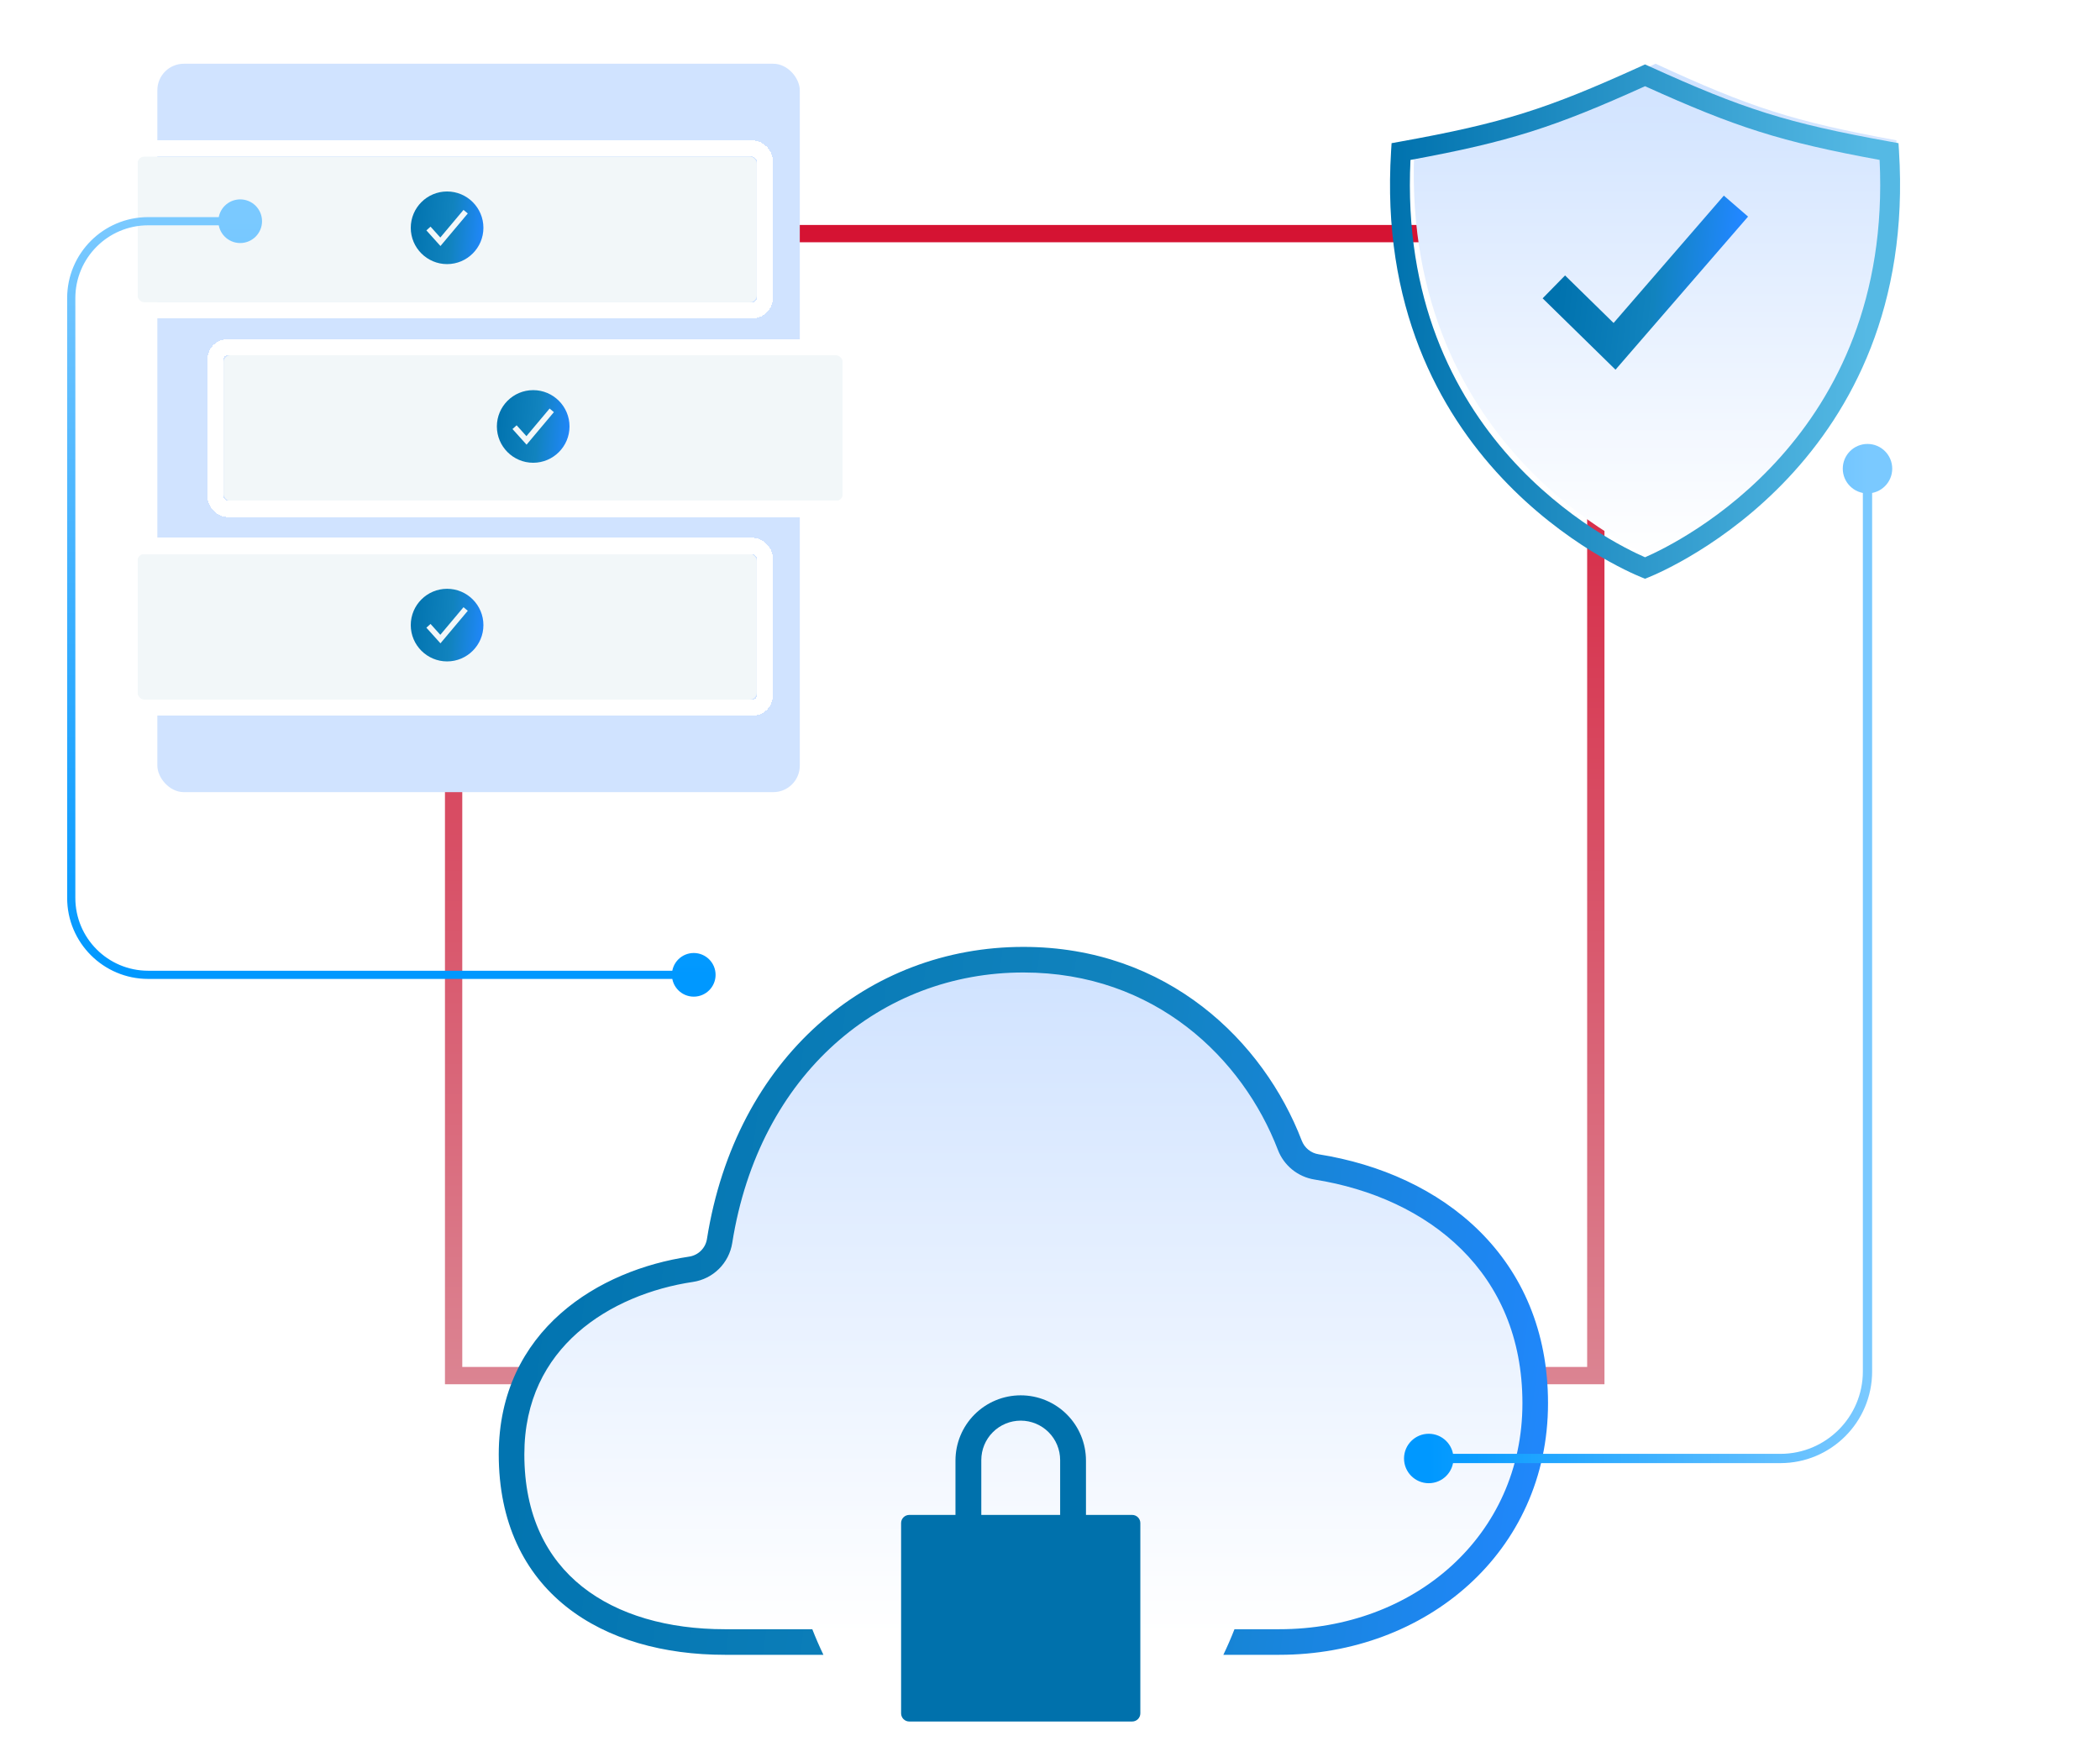
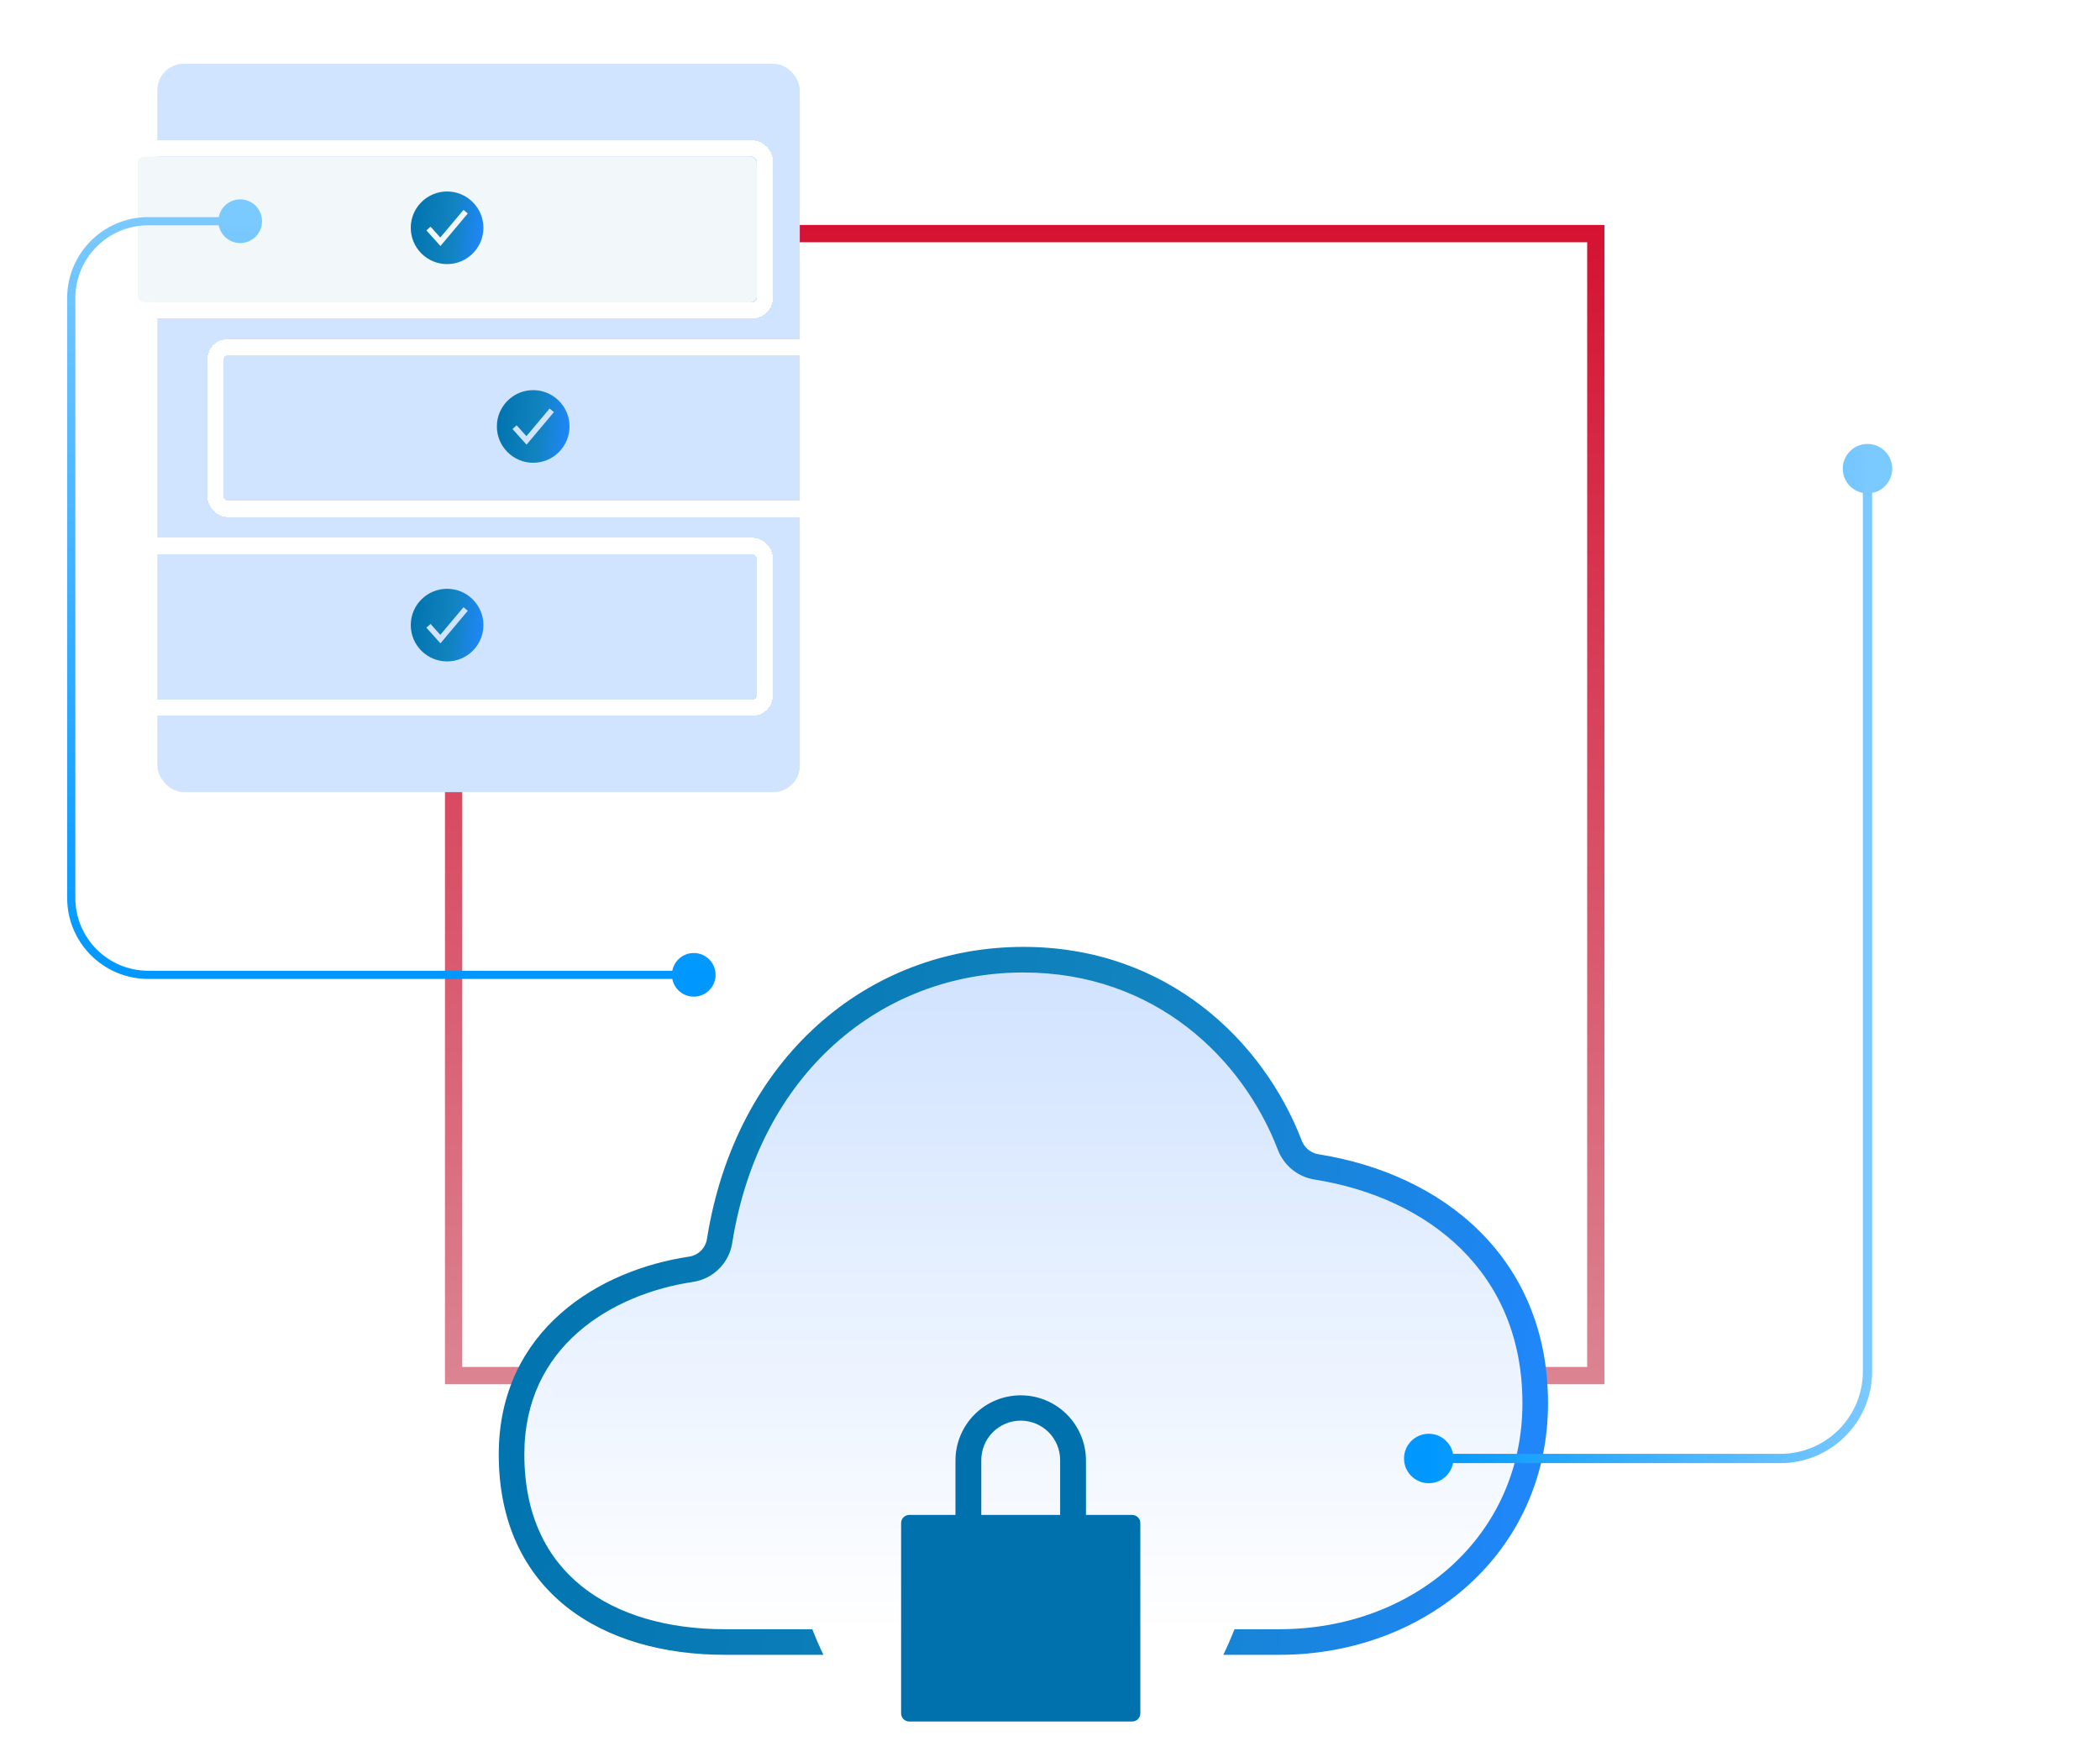
<svg xmlns="http://www.w3.org/2000/svg" width="560" height="470" viewBox="0 0 560 470" fill="none">
  <rect x="120.964" y="62.309" width="304.585" height="304.585" stroke="url(#paint0_linear_1044_6417)" stroke-width="4.615" />
  <path d="M185.425 336.827C187.328 336.542 189.092 335.658 190.459 334.303C191.826 332.948 192.726 331.193 193.029 329.292C200.45 282.458 234.425 254.256 274.041 254.256C310.831 254.256 335.343 278.347 345.085 303.734C345.658 305.241 346.619 306.569 347.87 307.586C349.121 308.602 350.619 309.271 352.211 309.523C384.007 314.574 410.532 335.701 410.532 372.548C410.532 410.083 379.822 436.244 342.287 436.244H194.422C163.143 436.244 137.551 420.638 137.551 386.197C137.551 355.242 162.512 340.24 185.425 336.827Z" fill="url(#paint1_linear_1044_6417)" />
  <g filter="url(#filter0_d_1044_6417)">
    <path fill-rule="evenodd" clip-rule="evenodd" d="M195.26 326.982C202.443 281.658 235.111 254.825 272.903 254.825C307.992 254.825 331.411 277.753 340.759 302.108C341.546 304.174 342.864 305.996 344.58 307.39C346.297 308.785 348.352 309.703 350.537 310.05C365.88 312.486 379.754 318.773 389.754 328.691C399.7 338.556 405.981 352.171 405.981 369.704C405.981 405.052 377.116 429.988 341.148 429.988H329.193C328.27 432.346 327.279 434.62 326.229 436.812H341.148C380.251 436.812 412.806 409.426 412.806 369.704C412.806 350.39 405.825 335.019 394.56 323.845C383.347 312.725 368.062 305.923 351.608 303.31L351.607 303.31C350.608 303.151 349.669 302.731 348.883 302.094C348.098 301.456 347.495 300.622 347.135 299.676L347.132 299.668C336.995 273.25 311.392 248 272.903 248C231.463 248 196.182 277.571 188.52 325.912C188.332 327.097 187.771 328.191 186.918 329.035C186.066 329.88 184.967 330.431 183.78 330.609C171.836 332.388 159.206 337.202 149.497 345.783C139.702 354.44 133 366.843 133 383.353C133 401.511 139.795 415.047 150.993 423.962C162.079 432.788 177.129 436.812 193.283 436.812H219.577C218.527 434.62 217.535 432.346 216.612 429.988H193.283C178.158 429.988 164.773 426.209 155.243 418.622C145.825 411.124 139.825 399.636 139.825 383.353C139.825 368.908 145.603 358.333 154.017 350.897C162.516 343.385 173.821 338.992 184.789 337.358L184.792 337.358C187.413 336.965 189.84 335.748 191.722 333.883C193.604 332.017 194.843 329.601 195.26 326.984L195.26 326.982Z" fill="url(#paint2_linear_1044_6417)" />
  </g>
  <g clip-path="url(#clip0_1044_6417)">
    <path d="M301.915 404.053H289.591V389.554C289.591 384.94 287.758 380.514 284.495 377.251C281.232 373.988 276.806 372.155 272.192 372.155C267.577 372.155 263.151 373.988 259.888 377.251C256.625 380.514 254.792 384.94 254.792 389.554V404.053H242.468C241.891 404.053 241.338 404.283 240.93 404.69C240.522 405.098 240.293 405.652 240.293 406.228V456.976C240.293 457.553 240.522 458.106 240.93 458.514C241.338 458.922 241.891 459.151 242.468 459.151H301.915C302.492 459.151 303.045 458.922 303.453 458.514C303.861 458.106 304.09 457.553 304.09 456.976V406.228C304.09 405.652 303.861 405.098 303.453 404.69C303.045 404.283 302.492 404.053 301.915 404.053ZM282.704 404.053H261.68V389.418C261.68 386.63 262.787 383.956 264.758 381.985C266.73 380.014 269.404 378.906 272.192 378.906C274.98 378.906 277.653 380.014 279.625 381.985C281.596 383.956 282.704 386.63 282.704 389.418V404.053Z" fill="#0071AC" />
  </g>
  <g clip-path="url(#clip1_1044_6417)">
-     <path d="M505.721 37.425C477.992 32.336 466.528 28.566 441.5 17C416.472 28.566 405.008 32.336 377.279 37.425C372.255 118.897 436.718 147.03 441.5 149C446.282 147.03 510.745 118.897 505.721 37.425Z" fill="url(#paint3_linear_1044_6417)" />
    <g filter="url(#filter1_d_1044_6417)">
      <path fill-rule="evenodd" clip-rule="evenodd" d="M441.476 14.385L442.57 14.881C467.738 26.309 479.146 29.994 507.022 35.022L509.064 35.39L509.194 37.46C514.4 120.425 447.501 149.125 442.469 151.162L441.476 151.564L440.482 151.162C435.451 149.125 368.551 120.425 373.757 37.46L373.887 35.39L375.929 35.022C403.805 29.994 415.213 26.309 440.381 14.881L441.476 14.385ZM378.926 39.857C375.347 113.955 432.227 141.808 441.476 145.837C450.724 141.808 507.604 113.955 504.025 39.857C477.569 35.004 465.661 31.134 441.476 20.197C417.29 31.134 405.382 35.004 378.926 39.857Z" fill="url(#paint4_linear_1044_6417)" />
    </g>
    <path d="M460.124 58.202L430.545 92.373L417.41 79.506" stroke="url(#paint5_linear_1044_6417)" stroke-width="8.543" stroke-linecap="square" />
  </g>
  <path d="M498 131.593C494.359 131.593 491.407 128.641 491.407 125C491.407 121.359 494.359 118.407 498 118.407C501.641 118.407 504.593 121.359 504.593 125C504.593 128.641 501.641 131.593 498 131.593ZM381 395.593C377.359 395.593 374.407 392.641 374.407 389C374.407 385.359 377.359 382.407 381 382.407C384.641 382.407 387.593 385.359 387.593 389C387.593 392.641 384.641 395.593 381 395.593ZM499.236 125L499.236 365.774L496.764 365.774L496.764 125L499.236 125ZM474.774 390.236L381 390.236L381 387.764L474.774 387.764L474.774 390.236ZM499.236 365.774C499.236 379.284 488.284 390.236 474.774 390.236L474.774 387.764C486.918 387.764 496.764 377.918 496.764 365.774L499.236 365.774Z" fill="url(#paint6_linear_1044_6417)" />
  <rect x="41.961" y="17" width="171.315" height="194.274" rx="7.065" fill="#D0E3FF" />
  <g filter="url(#filter2_d_1044_6417)">
    <rect x="36.66" y="40.843" width="165.133" height="38.855" rx="1.852" fill="#F2F7F9" />
    <path d="M119.225 50.144C113.884 50.144 109.539 54.49 109.539 59.831C109.539 65.171 113.884 69.517 119.225 69.517C124.566 69.517 128.911 65.171 128.911 59.831C128.911 54.49 124.566 50.144 119.225 50.144ZM117.456 64.691L113.702 60.52L114.81 59.523L117.418 62.421L123.603 55.056L124.745 56.012L117.456 64.691Z" fill="url(#paint7_linear_1044_6417)" />
    <rect x="34.515" y="38.698" width="169.423" height="43.145" rx="3.218" stroke="white" stroke-width="4.29" shape-rendering="crispEdges" />
  </g>
  <g filter="url(#filter3_d_1044_6417)">
-     <rect x="59.621" y="93.827" width="165.133" height="38.855" rx="1.852" fill="#F2F7F9" />
    <path d="M142.186 103.128C136.845 103.128 132.5 107.474 132.5 112.814C132.5 118.155 136.845 122.5 142.186 122.5C147.527 122.5 151.872 118.155 151.872 112.814C151.872 107.474 147.527 103.128 142.186 103.128ZM140.417 117.675L136.663 113.504L137.771 112.507L140.379 115.404L146.563 108.039L147.706 108.996L140.417 117.675Z" fill="url(#paint8_linear_1044_6417)" />
    <rect x="57.476" y="91.681" width="169.423" height="43.145" rx="3.218" stroke="white" stroke-width="4.29" shape-rendering="crispEdges" />
  </g>
  <g filter="url(#filter4_d_1044_6417)">
-     <rect x="36.66" y="146.81" width="165.133" height="38.855" rx="1.852" fill="#F2F7F9" />
    <path d="M119.225 156.112C113.884 156.112 109.539 160.457 109.539 165.798C109.539 171.139 113.884 175.484 119.225 175.484C124.566 175.484 128.911 171.139 128.911 165.798C128.911 160.457 124.566 156.112 119.225 156.112ZM117.456 170.659L113.702 166.488L114.81 165.491L117.418 168.388L123.603 161.023L124.745 161.98L117.456 170.659Z" fill="url(#paint9_linear_1044_6417)" />
    <rect x="34.515" y="144.665" width="169.423" height="43.145" rx="3.218" stroke="white" stroke-width="4.29" shape-rendering="crispEdges" />
  </g>
  <path d="M58.23 59C58.23 62.216 60.836 64.822 64.052 64.822C67.267 64.822 69.874 62.216 69.874 59C69.874 55.784 67.267 53.178 64.052 53.178C60.836 53.178 58.23 55.784 58.23 59ZM179.178 260C179.178 263.216 181.784 265.822 185 265.822C188.216 265.822 190.822 263.216 190.822 260C190.822 256.784 188.216 254.178 185 254.178C181.784 254.178 179.178 256.784 179.178 260ZM64.052 57.908H39.51V60.092H64.052V57.908ZM17.908 79.51V239.49H20.092V79.51H17.908ZM39.51 261.092H185V258.908H39.51V261.092ZM17.908 239.49C17.908 251.42 27.58 261.092 39.51 261.092V258.908C28.786 258.908 20.092 250.214 20.092 239.49H17.908ZM39.51 57.908C27.58 57.908 17.908 67.58 17.908 79.51H20.092C20.092 68.786 28.786 60.092 39.51 60.092V57.908Z" fill="url(#paint10_linear_1044_6417)" />
  <defs>
    <filter id="filter0_d_1044_6417" x="129.588" y="248" width="286.629" height="196.774" filterUnits="userSpaceOnUse" color-interpolation-filters="sRGB">
      <feFlood flood-opacity="0" result="BackgroundImageFix" />
      <feColorMatrix in="SourceAlpha" type="matrix" values="0 0 0 0 0 0 0 0 0 0 0 0 0 0 0 0 0 0 127 0" result="hardAlpha" />
      <feOffset dy="4.55" />
      <feGaussianBlur stdDeviation="1.706" />
      <feComposite in2="hardAlpha" operator="out" />
      <feColorMatrix type="matrix" values="0 0 0 0 0 0 0 0 0 0 0 0 0 0 0 0 0 0 0.25 0" />
      <feBlend mode="normal" in2="BackgroundImageFix" result="effect1_dropShadow_1044_6417" />
      <feBlend mode="normal" in="SourceGraphic" in2="effect1_dropShadow_1044_6417" result="shape" />
    </filter>
    <filter id="filter1_d_1044_6417" x="367.877" y="14.385" width="141.604" height="142.772" filterUnits="userSpaceOnUse" color-interpolation-filters="sRGB">
      <feFlood flood-opacity="0" result="BackgroundImageFix" />
      <feColorMatrix in="SourceAlpha" type="matrix" values="0 0 0 0 0 0 0 0 0 0 0 0 0 0 0 0 0 0 127 0" result="hardAlpha" />
      <feOffset dx="-2.796" dy="2.796" />
      <feGaussianBlur stdDeviation="1.398" />
      <feComposite in2="hardAlpha" operator="out" />
      <feColorMatrix type="matrix" values="0 0 0 0 0 0 0 0 0 0 0 0 0 0 0 0 0 0 0.25 0" />
      <feBlend mode="normal" in2="BackgroundImageFix" result="effect1_dropShadow_1044_6417" />
      <feBlend mode="normal" in="SourceGraphic" in2="effect1_dropShadow_1044_6417" result="shape" />
    </filter>
    <filter id="filter2_d_1044_6417" x="28.668" y="33.775" width="181.118" height="54.842" filterUnits="userSpaceOnUse" color-interpolation-filters="sRGB">
      <feFlood flood-opacity="0" result="BackgroundImageFix" />
      <feColorMatrix in="SourceAlpha" type="matrix" values="0 0 0 0 0 0 0 0 0 0 0 0 0 0 0 0 0 0 127 0" result="hardAlpha" />
      <feOffset dy="0.926" />
      <feGaussianBlur stdDeviation="1.852" />
      <feComposite in2="hardAlpha" operator="out" />
      <feColorMatrix type="matrix" values="0 0 0 0 0 0 0 0 0 0 0 0 0 0 0 0 0 0 0.25 0" />
      <feBlend mode="normal" in2="BackgroundImageFix" result="effect1_dropShadow_1044_6417" />
      <feBlend mode="normal" in="SourceGraphic" in2="effect1_dropShadow_1044_6417" result="shape" />
    </filter>
    <filter id="filter3_d_1044_6417" x="51.629" y="86.759" width="181.118" height="54.842" filterUnits="userSpaceOnUse" color-interpolation-filters="sRGB">
      <feFlood flood-opacity="0" result="BackgroundImageFix" />
      <feColorMatrix in="SourceAlpha" type="matrix" values="0 0 0 0 0 0 0 0 0 0 0 0 0 0 0 0 0 0 127 0" result="hardAlpha" />
      <feOffset dy="0.926" />
      <feGaussianBlur stdDeviation="1.852" />
      <feComposite in2="hardAlpha" operator="out" />
      <feColorMatrix type="matrix" values="0 0 0 0 0 0 0 0 0 0 0 0 0 0 0 0 0 0 0.25 0" />
      <feBlend mode="normal" in2="BackgroundImageFix" result="effect1_dropShadow_1044_6417" />
      <feBlend mode="normal" in="SourceGraphic" in2="effect1_dropShadow_1044_6417" result="shape" />
    </filter>
    <filter id="filter4_d_1044_6417" x="28.668" y="139.743" width="181.118" height="54.842" filterUnits="userSpaceOnUse" color-interpolation-filters="sRGB">
      <feFlood flood-opacity="0" result="BackgroundImageFix" />
      <feColorMatrix in="SourceAlpha" type="matrix" values="0 0 0 0 0 0 0 0 0 0 0 0 0 0 0 0 0 0 127 0" result="hardAlpha" />
      <feOffset dy="0.926" />
      <feGaussianBlur stdDeviation="1.852" />
      <feComposite in2="hardAlpha" operator="out" />
      <feColorMatrix type="matrix" values="0 0 0 0 0 0 0 0 0 0 0 0 0 0 0 0 0 0 0.25 0" />
      <feBlend mode="normal" in2="BackgroundImageFix" result="effect1_dropShadow_1044_6417" />
      <feBlend mode="normal" in="SourceGraphic" in2="effect1_dropShadow_1044_6417" result="shape" />
    </filter>
    <linearGradient id="paint0_linear_1044_6417" x1="273.256" y1="60.002" x2="273.256" y2="369.201" gradientUnits="userSpaceOnUse">
      <stop stop-color="#D51232" />
      <stop offset="1" stop-color="#DB8492" />
    </linearGradient>
    <linearGradient id="paint1_linear_1044_6417" x1="274.041" y1="254.256" x2="274.041" y2="436.244" gradientUnits="userSpaceOnUse">
      <stop stop-color="#CFE2FF" />
      <stop offset="1" stop-color="white" />
    </linearGradient>
    <linearGradient id="paint2_linear_1044_6417" x1="133" y1="248" x2="432.063" y2="286.252" gradientUnits="userSpaceOnUse">
      <stop stop-color="#0072AE" />
      <stop offset="0.557" stop-color="#1183BE" />
      <stop offset="1" stop-color="#2187FF" />
    </linearGradient>
    <linearGradient id="paint3_linear_1044_6417" x1="441.5" y1="17" x2="441.5" y2="149" gradientUnits="userSpaceOnUse">
      <stop stop-color="#CFE2FF" />
      <stop offset="1" stop-color="white" />
    </linearGradient>
    <linearGradient id="paint4_linear_1044_6417" x1="373.469" y1="25.259" x2="501.703" y2="26.97" gradientUnits="userSpaceOnUse">
      <stop stop-color="#0072AE" />
      <stop offset="1" stop-color="#55B9E4" />
    </linearGradient>
    <linearGradient id="paint5_linear_1044_6417" x1="417.41" y1="58.202" x2="463.277" y2="63.151" gradientUnits="userSpaceOnUse">
      <stop stop-color="#0072AE" />
      <stop offset="0.557" stop-color="#1183BE" />
      <stop offset="1" stop-color="#2187FF" />
    </linearGradient>
    <linearGradient id="paint6_linear_1044_6417" x1="498" y1="282" x2="381" y2="282" gradientUnits="userSpaceOnUse">
      <stop stop-color="#7AC9FF" />
      <stop offset="1" stop-color="#0098FF" />
    </linearGradient>
    <linearGradient id="paint7_linear_1044_6417" x1="109.539" y1="50.144" x2="130.428" y2="51.947" gradientUnits="userSpaceOnUse">
      <stop stop-color="#0072AE" />
      <stop offset="0.557" stop-color="#1183BE" />
      <stop offset="1" stop-color="#2187FF" />
    </linearGradient>
    <linearGradient id="paint8_linear_1044_6417" x1="132.5" y1="103.128" x2="153.389" y2="104.931" gradientUnits="userSpaceOnUse">
      <stop stop-color="#0072AE" />
      <stop offset="0.557" stop-color="#1183BE" />
      <stop offset="1" stop-color="#2187FF" />
    </linearGradient>
    <linearGradient id="paint9_linear_1044_6417" x1="109.539" y1="156.112" x2="130.428" y2="157.915" gradientUnits="userSpaceOnUse">
      <stop stop-color="#0072AE" />
      <stop offset="0.557" stop-color="#1183BE" />
      <stop offset="1" stop-color="#2187FF" />
    </linearGradient>
    <linearGradient id="paint10_linear_1044_6417" x1="51.037" y1="59" x2="51.037" y2="260" gradientUnits="userSpaceOnUse">
      <stop stop-color="#7AC9FF" />
      <stop offset="1" stop-color="#0098FF" />
    </linearGradient>
    <clipPath id="clip0_1044_6417">
      <rect width="63.797" height="86.996" fill="white" transform="translate(240.293 372.155)" />
    </clipPath>
    <clipPath id="clip1_1044_6417">
-       <rect width="143.125" height="144" fill="white" transform="translate(370 11)" />
-     </clipPath>
+       </clipPath>
  </defs>
</svg>